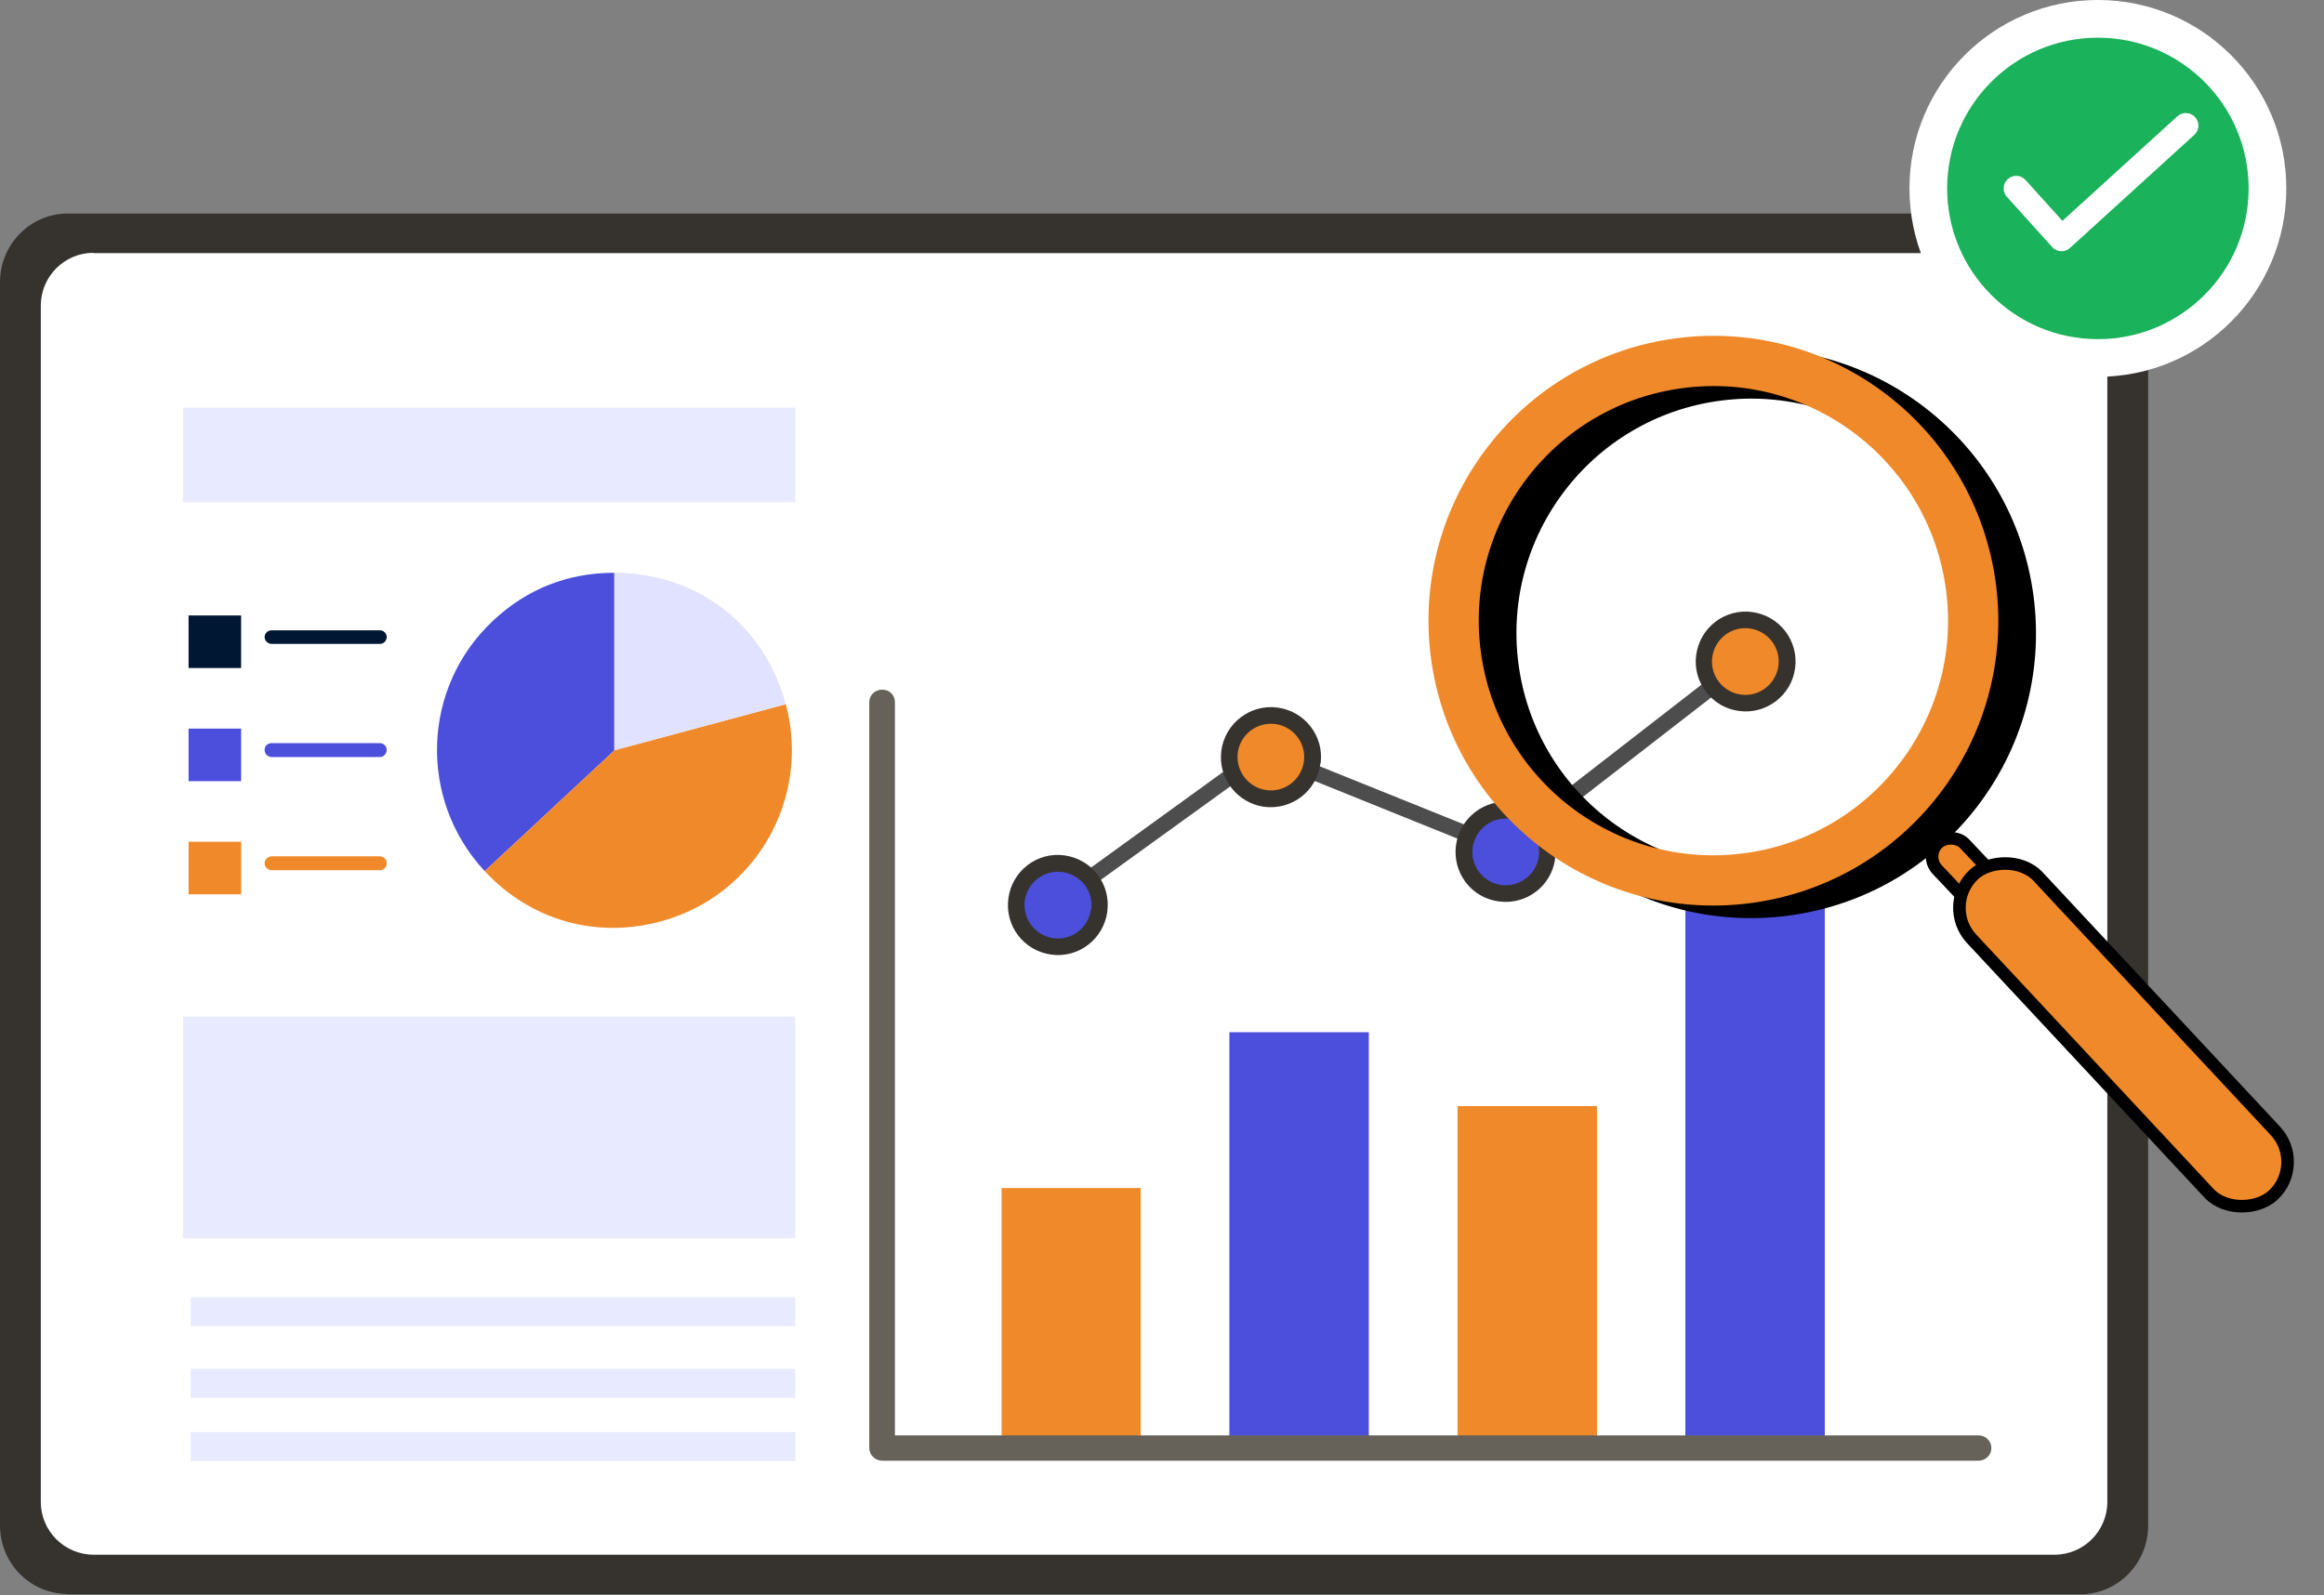
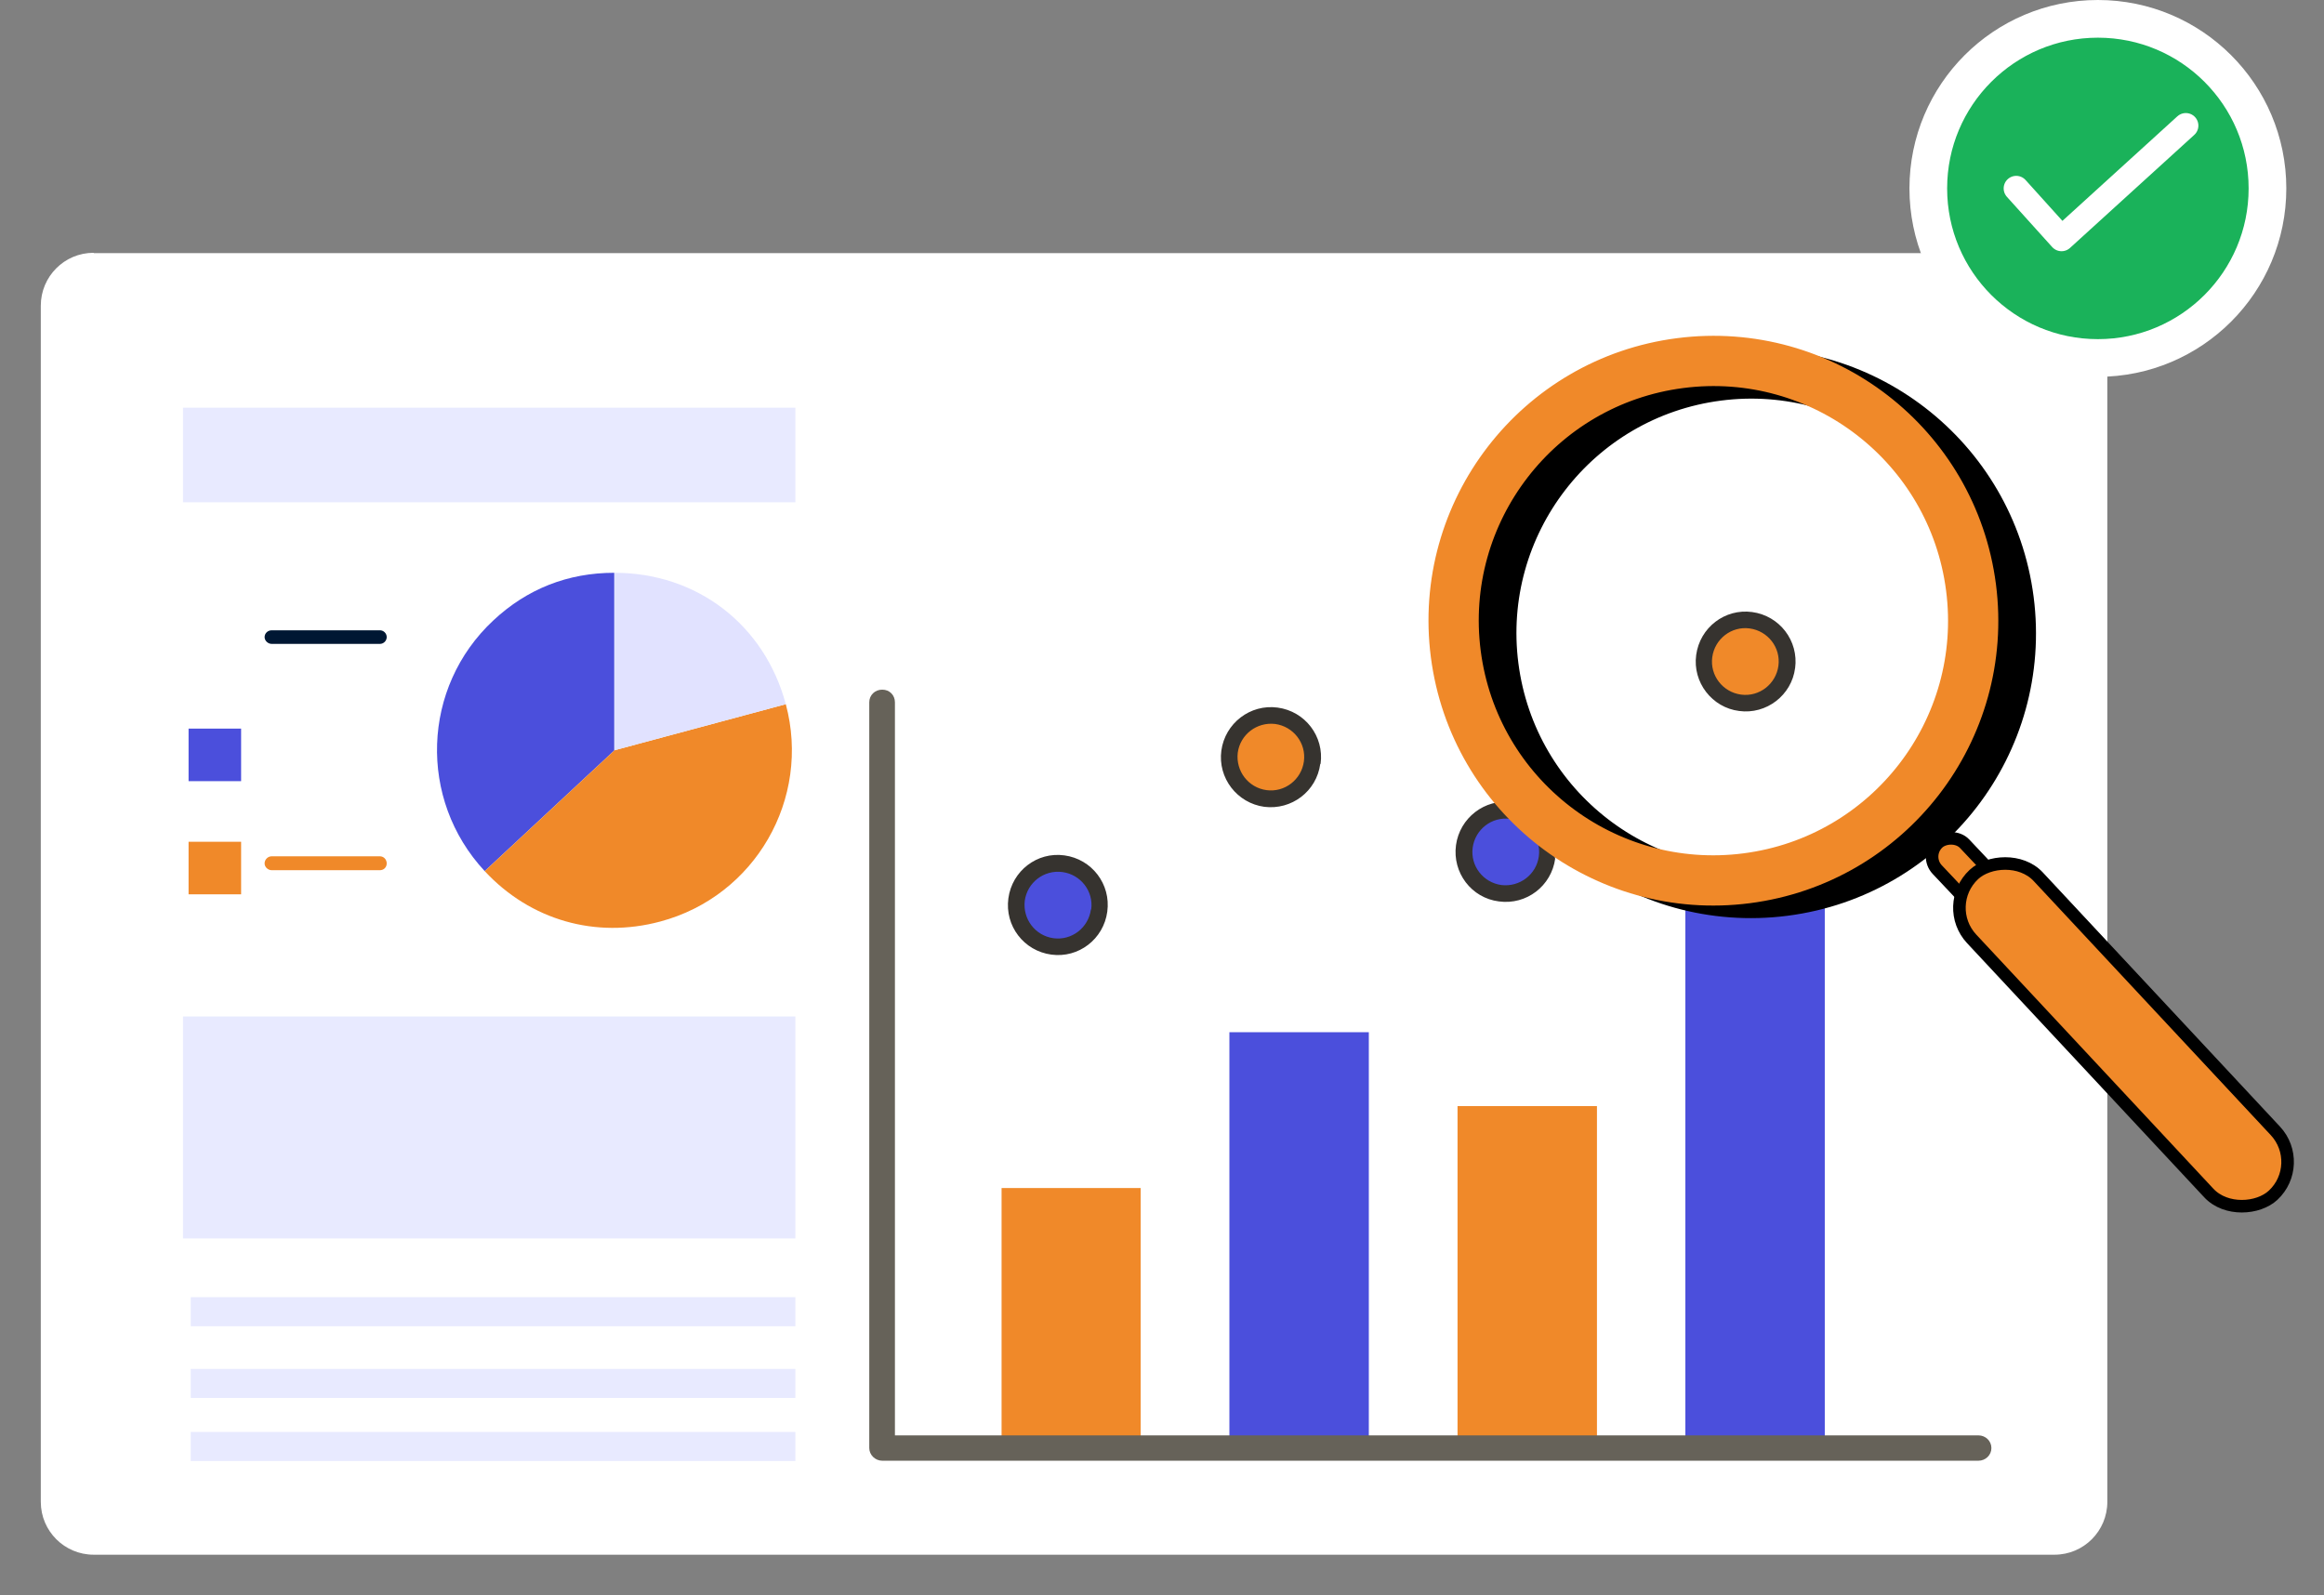
<svg xmlns="http://www.w3.org/2000/svg" width="185" height="127" viewBox="0 0 185 127" fill="none">
  <rect x="0" y="0" width="185" height="127" fill="#808080" stroke="none" />
-   <path d="M5.389 126.902C2.412 126.902 0 124.465 0 121.437V22.464C0 19.461 2.412 17 5.389 17H165.611C168.588 17 171 19.437 171 22.464V121.462C171 124.465 168.588 126.926 165.611 126.926H5.389V126.902Z" fill="#36332F" />
  <path d="M7.456 20.151H163.544C165.857 20.151 167.752 22.021 167.752 24.36V119.567C167.752 121.881 165.882 123.776 163.544 123.776H7.456C5.143 123.776 3.248 121.905 3.248 119.567V24.335C3.248 22.021 5.118 20.126 7.456 20.126V20.151Z" fill="white" />
  <path d="M63.316 32.458H14.568V39.989H63.316V32.458Z" fill="#E8EAFF" />
  <path d="M63.316 80.923H14.568V98.596H63.316V80.923Z" fill="#E8EAFF" />
  <path d="M63.316 103.272H15.183V105.586H63.316V103.272Z" fill="#E8EAFF" />
  <path d="M63.316 108.983H15.183V111.296H63.316V108.983Z" fill="#E8EAFF" />
  <path d="M63.316 114.004H15.183V116.318H63.316V114.004Z" fill="#E8EAFF" />
  <path d="M48.92 59.73L38.585 69.354C33.27 63.644 33.565 54.709 39.274 49.392C41.956 46.882 45.205 45.602 48.896 45.602V59.73H48.92Z" fill="#4B4FDC" />
  <path d="M48.92 59.73L62.553 56.063C64.571 63.594 60.117 71.348 52.562 73.366C47.419 74.745 42.227 73.268 38.585 69.354L48.92 59.73Z" fill="#F08929" />
  <path d="M48.92 59.73V45.602C55.491 45.602 60.855 49.737 62.553 56.063L48.92 59.73Z" fill="#E1E2FF" />
-   <path d="M19.194 48.998H15.011V53.183H19.194V48.998Z" fill="#001733" />
  <path d="M30.243 51.263H21.63C21.335 51.263 21.064 51.017 21.064 50.721C21.064 50.426 21.31 50.18 21.63 50.18H30.243C30.538 50.18 30.784 50.426 30.784 50.721C30.784 51.017 30.538 51.263 30.243 51.263Z" fill="#001733" />
  <path d="M19.194 58.007H15.011V62.191H19.194V58.007Z" fill="#4B4FDC" />
-   <path d="M30.243 60.272H21.63C21.335 60.272 21.064 60.025 21.064 59.705C21.064 59.385 21.31 59.164 21.63 59.164H30.243C30.538 59.164 30.784 59.41 30.784 59.705C30.784 60.001 30.538 60.272 30.243 60.272Z" fill="#4B4FDC" />
  <path d="M19.194 67.016H15.011V71.2H19.194V67.016Z" fill="#F08929" />
  <path d="M30.243 69.28H21.63C21.335 69.28 21.064 69.034 21.064 68.739C21.064 68.443 21.31 68.173 21.63 68.173H30.243C30.538 68.173 30.784 68.419 30.784 68.739C30.784 69.059 30.538 69.28 30.243 69.28Z" fill="#F08929" />
-   <path d="M83.42 72.923C83.248 72.923 83.1 72.8 82.978 72.652C82.781 72.357 82.83 71.963 83.125 71.766L100.228 59.385C100.4 59.262 100.646 59.213 100.843 59.312L119.545 66.844L138.517 52.124C138.813 51.903 139.206 51.977 139.428 52.247C139.625 52.518 139.576 52.912 139.305 53.133L120.062 68.05C119.889 68.197 119.643 68.222 119.446 68.148L100.72 60.592L83.888 72.751C83.74 72.849 83.593 72.874 83.42 72.874V72.923Z" fill="#4D4D4D" />
  <path d="M88.145 72.579C87.85 74.769 85.857 76.295 83.691 76C81.501 75.705 79.975 73.711 80.271 71.52C80.566 69.329 82.559 67.803 84.725 68.099C86.915 68.394 88.441 70.388 88.145 72.579Z" fill="#36332F" />
  <path d="M86.841 72.406C86.644 73.859 85.315 74.892 83.863 74.695C82.412 74.499 81.403 73.169 81.575 71.717C81.772 70.265 83.1 69.231 84.577 69.428C86.029 69.625 87.062 70.954 86.865 72.406H86.841Z" fill="#4B4FDC" />
  <path d="M105.1 60.813C104.805 63.004 102.812 64.505 100.646 64.234C98.481 63.939 96.93 61.945 97.225 59.755C97.521 57.589 99.514 56.038 101.704 56.333C103.894 56.629 105.42 58.622 105.125 60.813H105.1Z" fill="#36332F" />
  <path d="M103.796 60.616C103.599 62.068 102.27 63.102 100.818 62.905C99.367 62.708 98.358 61.379 98.53 59.927C98.727 58.475 100.056 57.465 101.507 57.638C102.959 57.835 103.993 59.164 103.796 60.616Z" fill="#F08929" />
  <path d="M123.802 68.345C123.507 70.536 121.513 72.062 119.323 71.766C117.133 71.496 115.607 69.477 115.903 67.287C116.198 65.121 118.191 63.57 120.357 63.865C122.547 64.136 124.073 66.154 123.777 68.32L123.802 68.345Z" fill="#36332F" />
  <path d="M122.498 68.173C122.301 69.625 120.972 70.634 119.52 70.462C118.068 70.265 117.035 68.936 117.232 67.484C117.428 66.031 118.757 64.997 120.209 65.194C121.661 65.391 122.695 66.72 122.498 68.173Z" fill="#4B4FDC" />
  <path d="M142.898 53.183C142.627 55.349 140.609 56.899 138.444 56.604C136.278 56.333 134.728 54.315 135.023 52.149C135.318 49.958 137.312 48.432 139.477 48.727C141.667 49.023 143.193 51.017 142.898 53.207V53.183Z" fill="#36332F" />
  <path d="M141.569 53.01C141.372 54.463 140.043 55.496 138.591 55.3C137.14 55.103 136.106 53.773 136.303 52.321C136.5 50.869 137.829 49.835 139.28 50.032C140.732 50.229 141.766 51.558 141.569 53.01Z" fill="#F08929" />
  <path d="M90.803 94.584H79.73V115.062H90.803V94.584Z" fill="#F08929" />
  <path d="M108.964 82.178H97.865V115.062H108.964V82.178Z" fill="#4B4FDC" />
  <path d="M127.124 88.061H116.026V115.062H127.124V88.061Z" fill="#F08929" />
  <path d="M145.26 69.108H134.162V115.062H145.26V69.108Z" fill="#4B4FDC" />
  <path d="M157.49 116.293H70.231C69.665 116.293 69.197 115.826 69.197 115.284V55.915C69.197 55.349 69.64 54.906 70.231 54.906C70.821 54.906 71.24 55.349 71.24 55.915V114.275H157.49C158.056 114.275 158.524 114.718 158.524 115.284C158.524 115.85 158.056 116.293 157.49 116.293Z" fill="#666259" />
  <rect x="0.707" y="0.021" width="11.609" height="3" rx="1.5" transform="matrix(0.686 0.727 0.727 -0.686 152.683 67.642)" fill="#F08929" stroke="black" />
  <rect x="0.707" y="0.025" width="34.93" height="7.252" rx="3.626" transform="matrix(0.682 0.731 0.731 -0.682 153.978 71.595)" fill="#F08929" stroke="black" />
  <circle cx="22.673" cy="22.673" r="20.673" transform="matrix(0.128 0.992 0.992 -0.128 114 30.826)" stroke="black" stroke-width="4" />
  <circle cx="22.673" cy="22.673" r="20.673" transform="matrix(0.128 0.992 0.992 -0.128 111 29.826)" stroke="#F08929" stroke-width="4" />
  <circle cx="167" cy="15" r="13.5" fill="#1AB25A" stroke="white" stroke-width="3" />
  <path d="M160.5 15L164.107 19L174 10" stroke="white" stroke-width="2" stroke-linecap="round" stroke-linejoin="round" />
</svg>